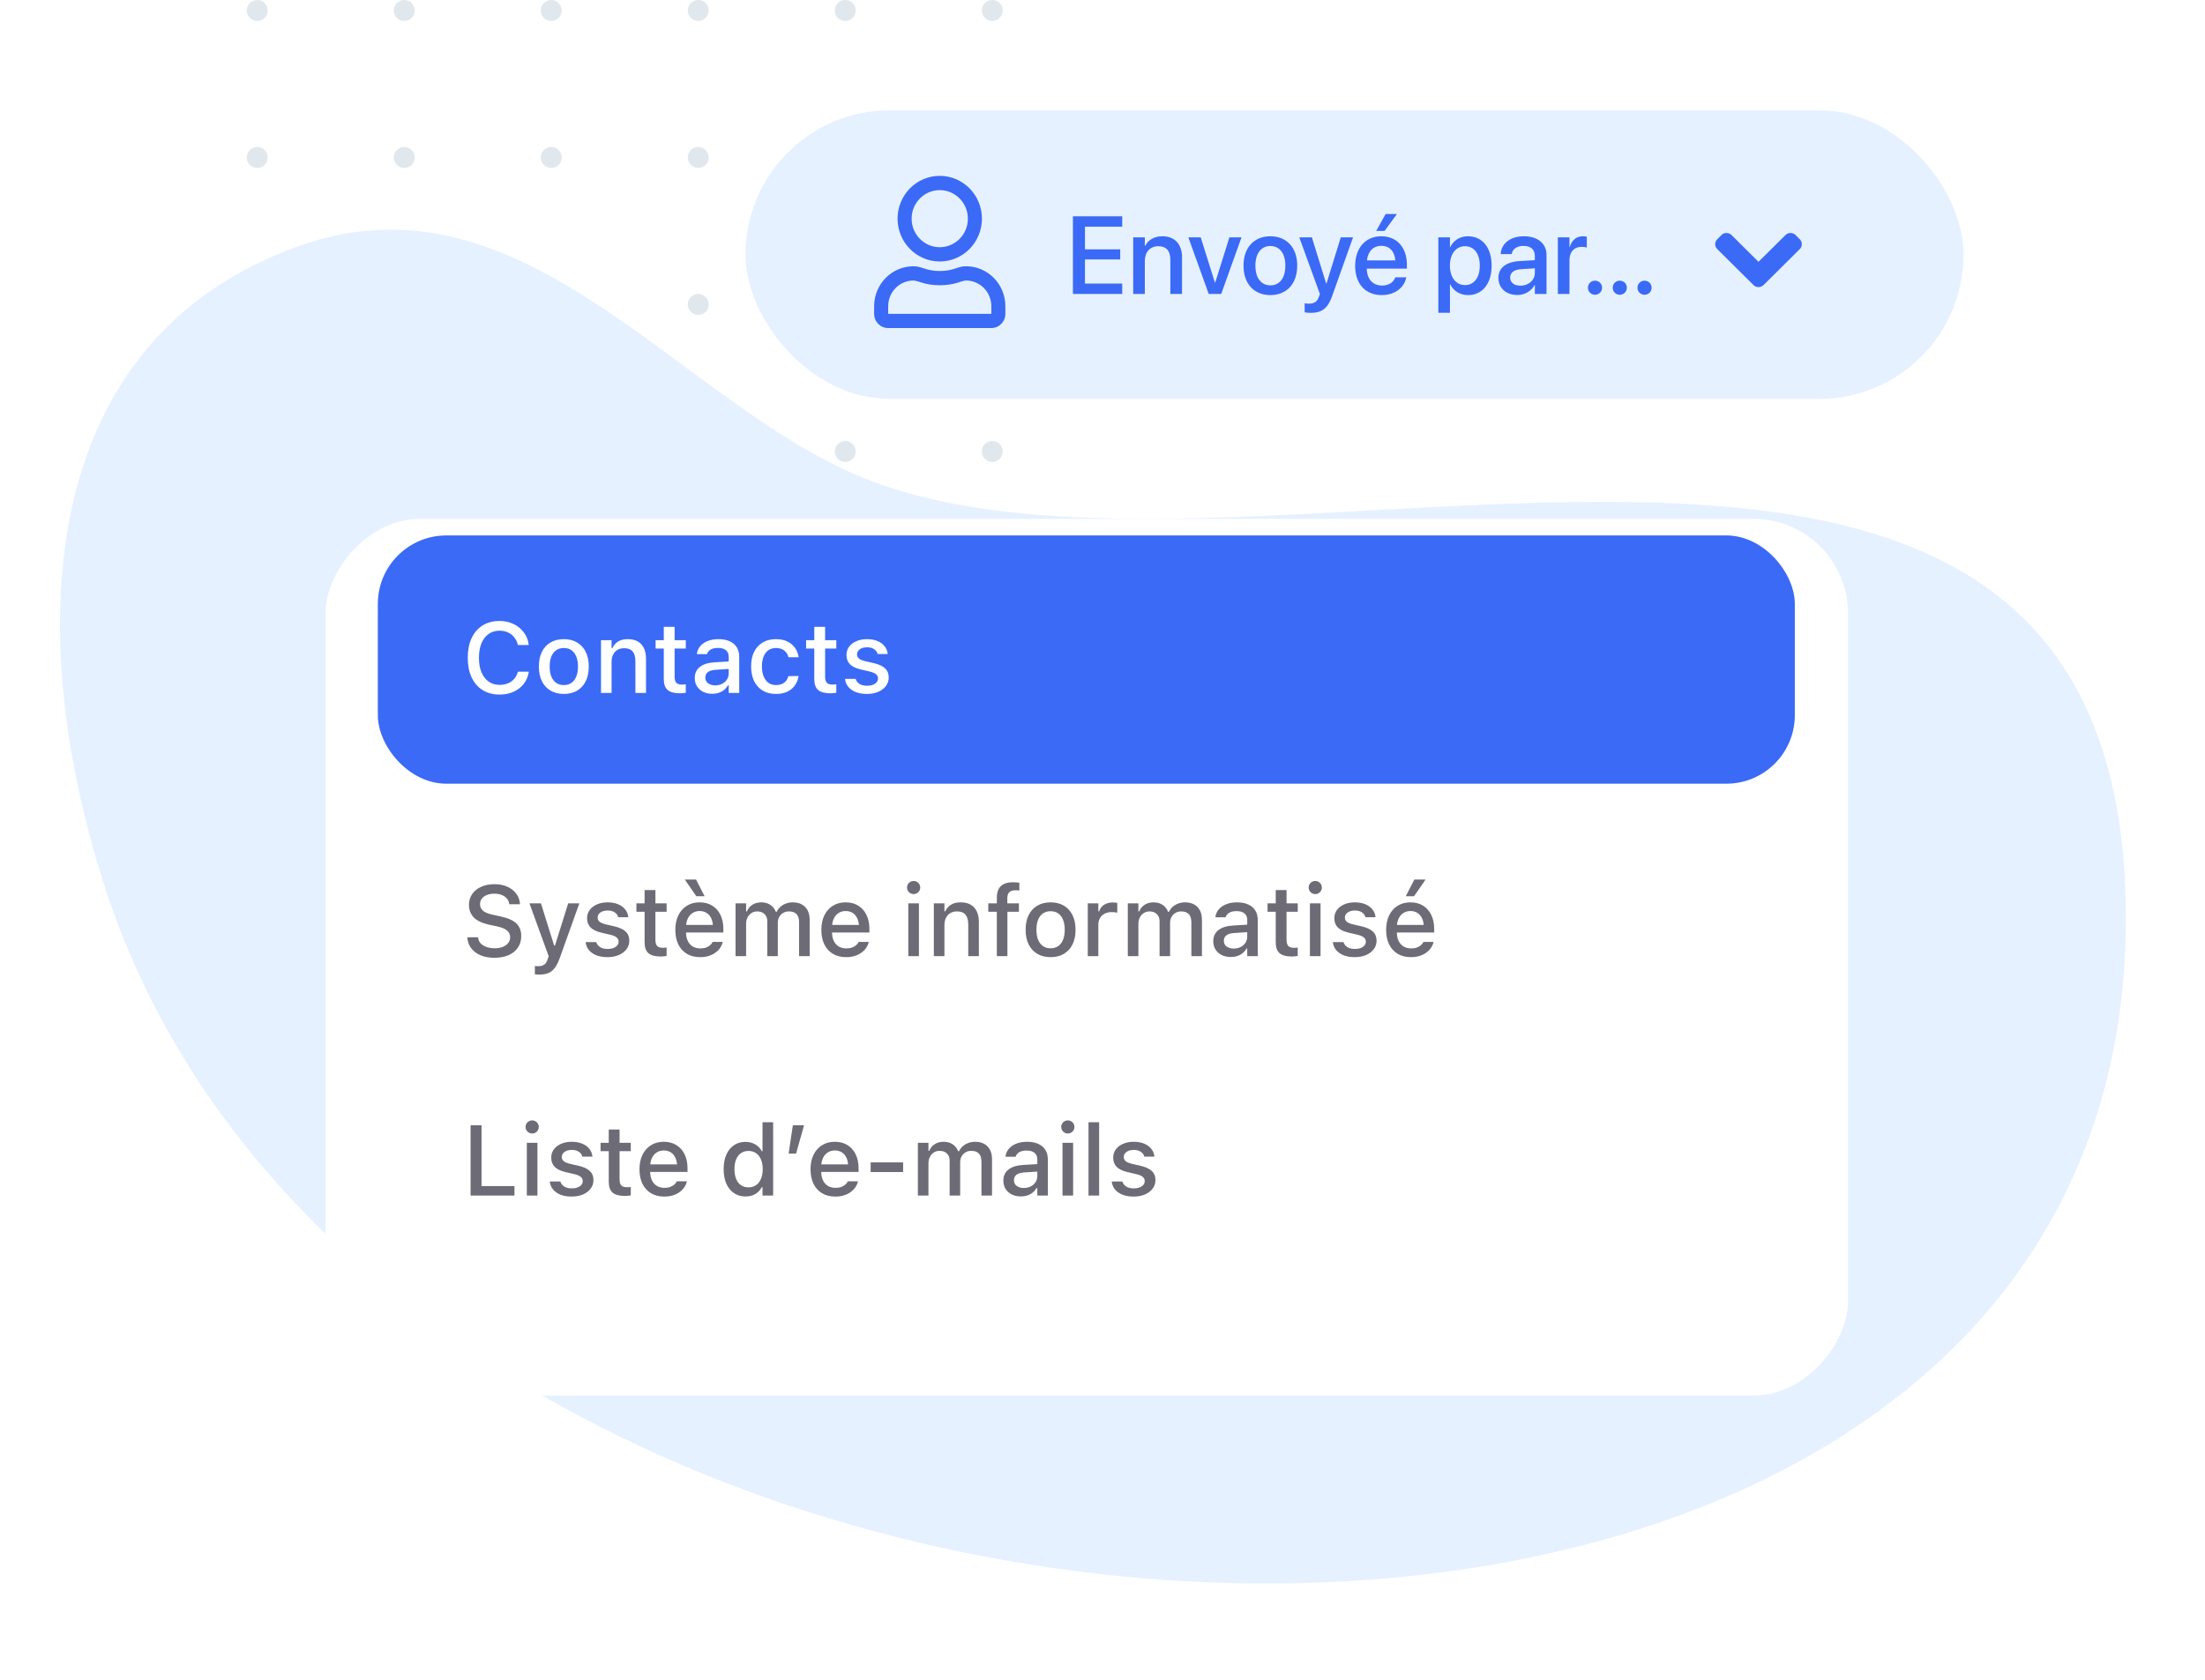
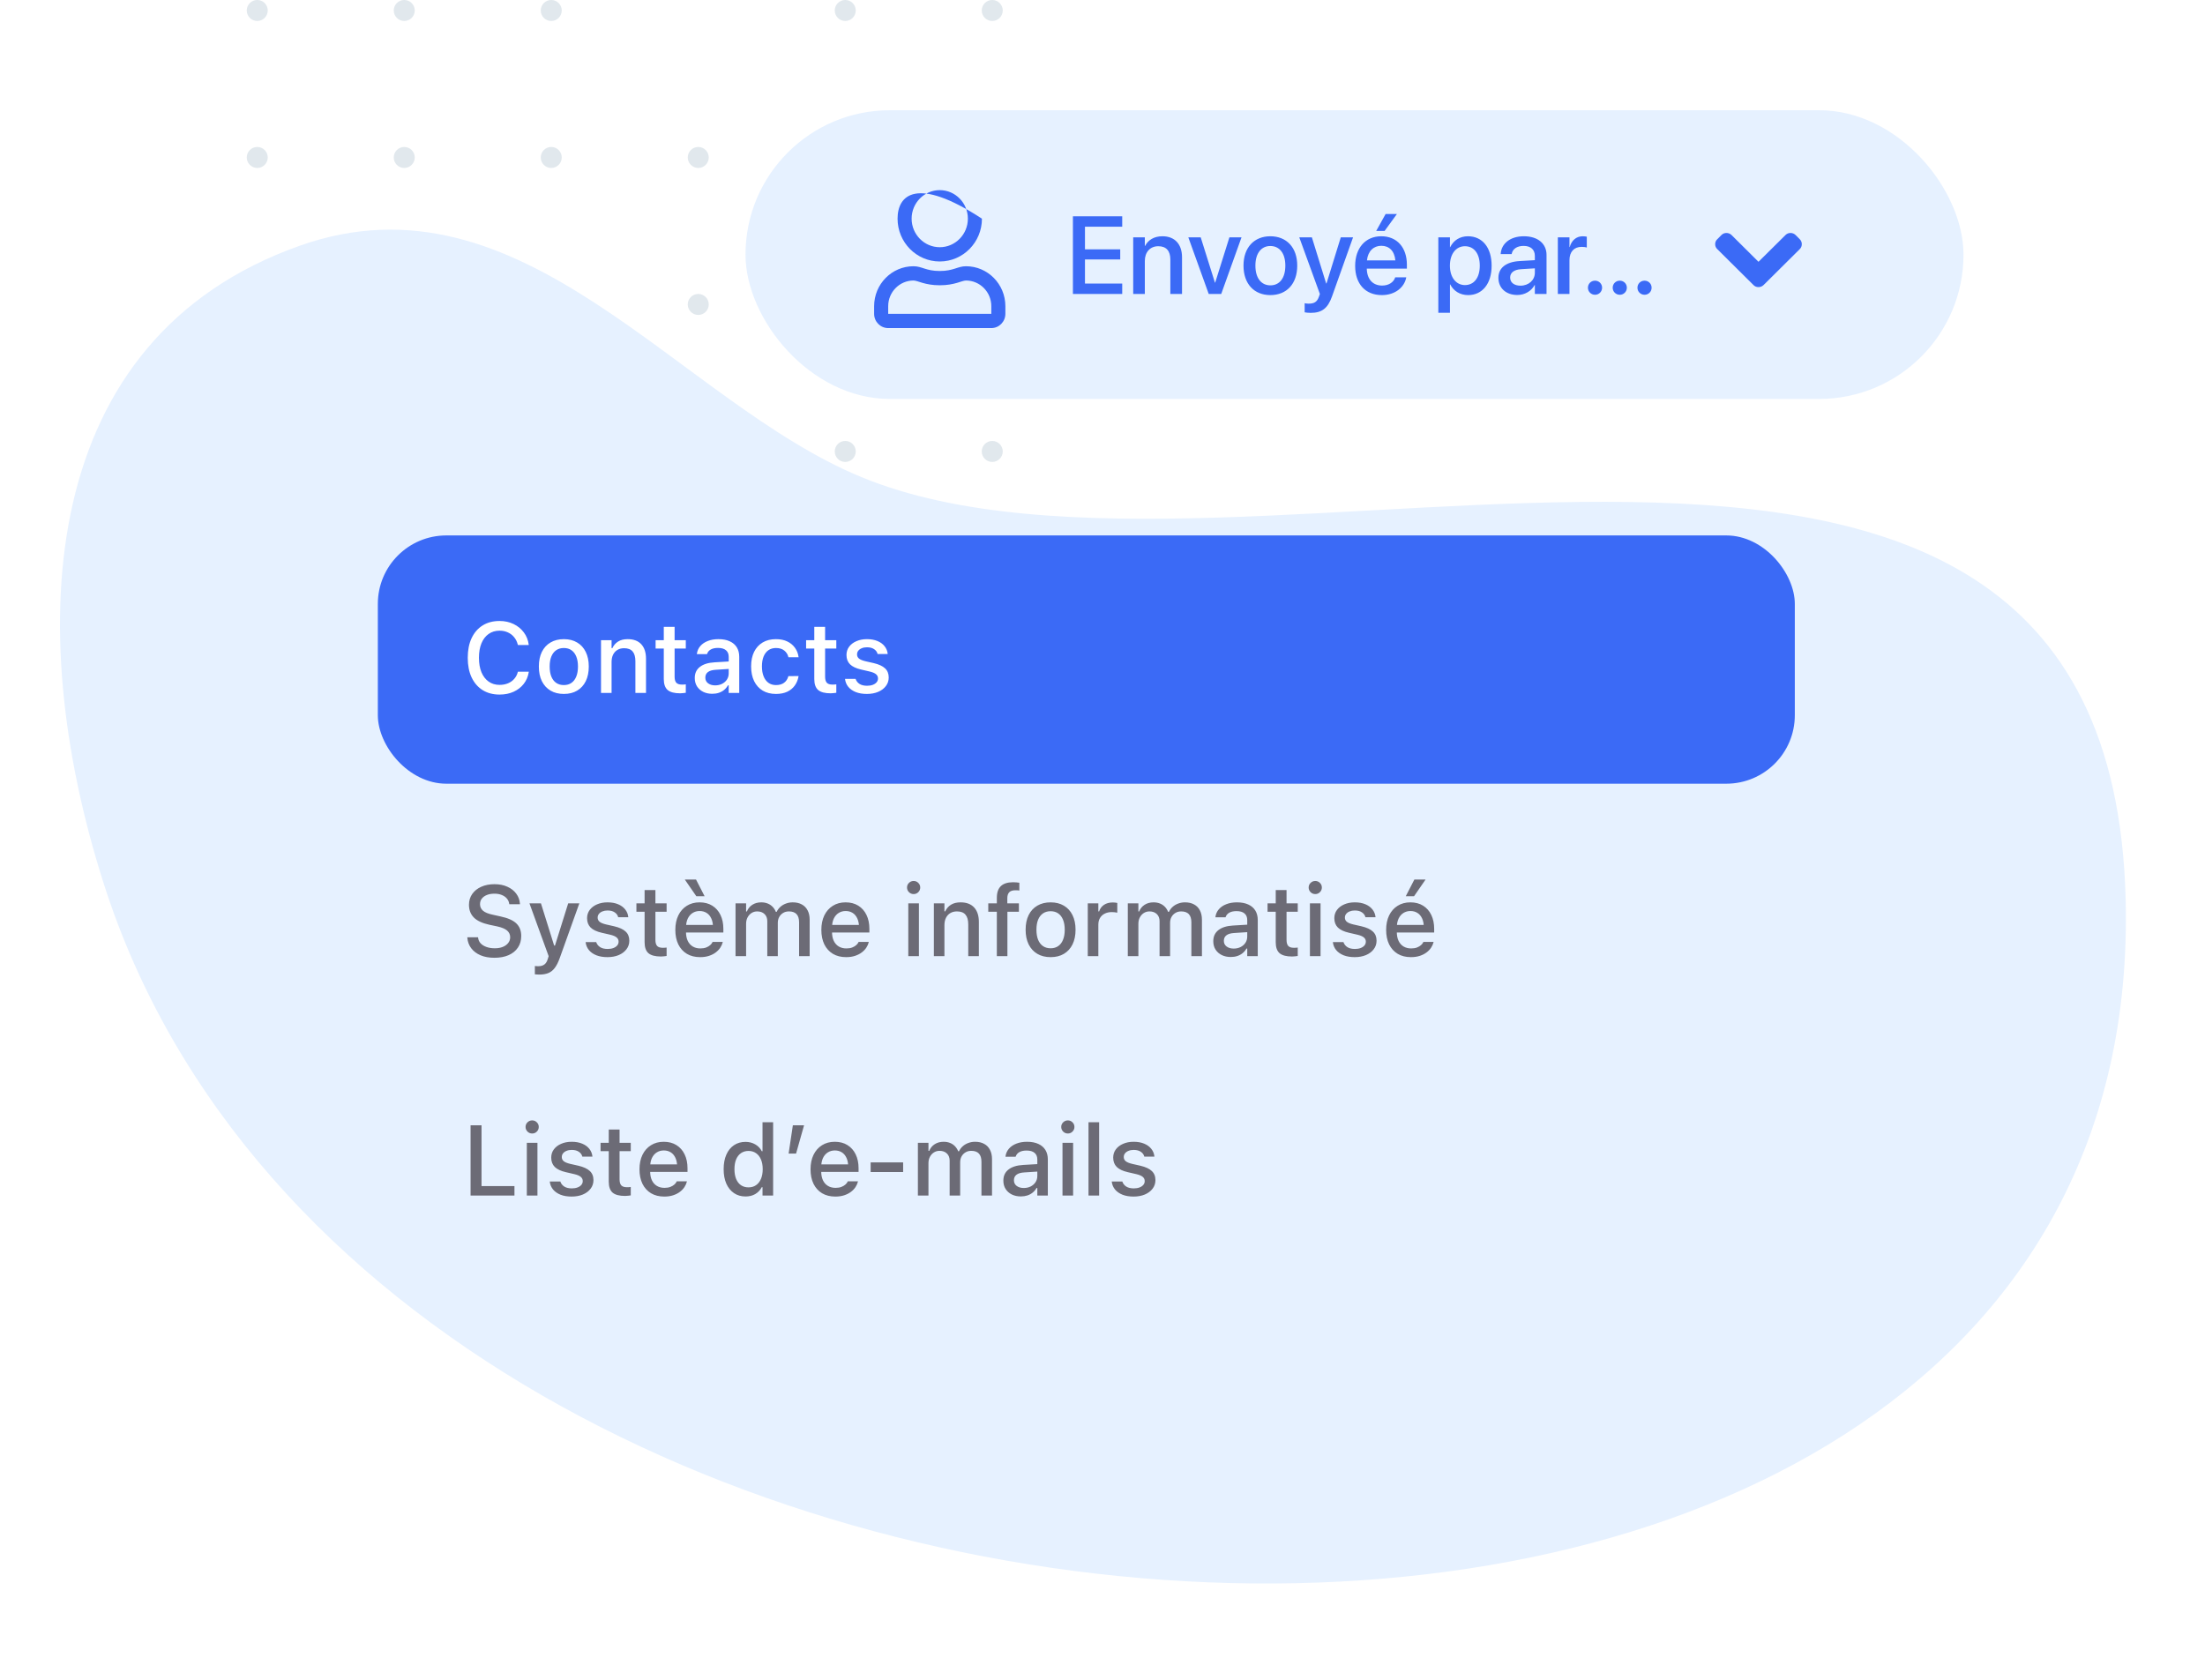
<svg xmlns="http://www.w3.org/2000/svg" width="420" height="320" viewBox="0 0 420 320" fill="none">
  <circle cx="49" cy="114" r="2" transform="rotate(-90 49 114)" fill="#E1E8ED" />
  <circle cx="49" cy="85.996" r="2" transform="rotate(-90 49 85.996)" fill="#E1E8ED" />
  <circle cx="49" cy="57.996" r="2" transform="rotate(-90 49 57.996)" fill="#E1E8ED" />
  <circle cx="49" cy="29.996" r="2" transform="rotate(-90 49 29.996)" fill="#E1E8ED" />
  <circle cx="49" cy="1.996" r="2" transform="rotate(-90 49 1.996)" fill="#E1E8ED" />
-   <circle cx="77" cy="114" r="2" transform="rotate(-90 77 114)" fill="#E1E8ED" />
  <circle cx="77" cy="86" r="2" transform="rotate(-90 77 86)" fill="#E1E8ED" />
-   <circle cx="77" cy="57.996" r="2" transform="rotate(-90 77 57.996)" fill="#E1E8ED" />
  <circle cx="77" cy="29.996" r="2" transform="rotate(-90 77 29.996)" fill="#E1E8ED" />
  <circle cx="77" cy="1.996" r="2" transform="rotate(-90 77 1.996)" fill="#E1E8ED" />
  <circle cx="105" cy="114" r="2" transform="rotate(-90 105 114)" fill="#E1E8ED" />
  <circle cx="105" cy="85.996" r="2" transform="rotate(-90 105 85.996)" fill="#E1E8ED" />
  <circle cx="105" cy="57.996" r="2" transform="rotate(-90 105 57.996)" fill="#E1E8ED" />
  <circle cx="105" cy="29.996" r="2" transform="rotate(-90 105 29.996)" fill="#E1E8ED" />
  <circle cx="105" cy="1.996" r="2" transform="rotate(-90 105 1.996)" fill="#E1E8ED" />
  <circle cx="133" cy="114" r="2" transform="rotate(-90 133 114)" fill="#E1E8ED" />
  <circle cx="133" cy="86" r="2" transform="rotate(-90 133 86)" fill="#E1E8ED" />
  <circle cx="133" cy="57.996" r="2" transform="rotate(-90 133 57.996)" fill="#E1E8ED" />
  <circle cx="133" cy="29.996" r="2" transform="rotate(-90 133 29.996)" fill="#E1E8ED" />
-   <circle cx="133" cy="1.996" r="2" transform="rotate(-90 133 1.996)" fill="#E1E8ED" />
  <circle cx="161" cy="114" r="2" transform="rotate(-90 161 114)" fill="#E1E8ED" />
  <circle cx="161" cy="86" r="2" transform="rotate(-90 161 86)" fill="#E1E8ED" />
  <circle cx="161" cy="57.996" r="2" transform="rotate(-90 161 57.996)" fill="#E1E8ED" />
  <circle cx="161" cy="29.996" r="2" transform="rotate(-90 161 29.996)" fill="#E1E8ED" />
  <circle cx="161" cy="1.996" r="2" transform="rotate(-90 161 1.996)" fill="#E1E8ED" />
  <circle cx="189" cy="114" r="2" transform="rotate(-90 189 114)" fill="#E1E8ED" />
  <circle cx="189" cy="86" r="2" transform="rotate(-90 189 86)" fill="#E1E8ED" />
  <circle cx="189" cy="57.996" r="2" transform="rotate(-90 189 57.996)" fill="#E1E8ED" />
  <circle cx="189" cy="29.996" r="2" transform="rotate(-90 189 29.996)" fill="#E1E8ED" />
  <circle cx="189" cy="1.996" r="2" transform="rotate(-90 189 1.996)" fill="#E1E8ED" />
  <path d="M19.659 168.019C4.176 119.185 7.34 64.482 57.062 46.821C99.599 31.713 129.041 76.419 164.08 90.888C236.794 120.913 401.741 46.715 404.887 171.31C409.473 353.026 73.567 338.048 19.659 168.019Z" fill="#E6F1FF" />
  <rect x="142" y="21" width="232" height="55" rx="27.5" fill="#E6F1FF" />
  <path d="M333.997 54.305L327.103 47.458C326.835 47.206 326.7 46.891 326.7 46.513C326.7 46.135 326.835 45.82 327.103 45.568L327.897 44.77C328.158 44.511 328.476 44.381 328.85 44.381C329.217 44.381 329.539 44.511 329.814 44.77L334.95 49.873L340.098 44.77C340.359 44.511 340.676 44.381 341.051 44.381C341.418 44.381 341.739 44.511 342.014 44.77L342.809 45.568C343.07 45.827 343.2 46.142 343.2 46.513C343.2 46.884 343.07 47.199 342.809 47.458L335.914 54.305C335.639 54.564 335.318 54.694 334.95 54.694C334.576 54.694 334.258 54.564 333.997 54.305Z" fill="#3B6AF6" />
  <path d="M204.364 56V41.204H213.756V43.183H206.661V47.499H213.377V49.427H206.661V54.021H213.756V56H204.364ZM215.848 56V45.213H218.063V46.843H218.114C218.678 45.746 219.786 45.008 221.416 45.008C223.785 45.008 225.148 46.536 225.148 49.017V56H222.923V49.438C222.923 47.817 222.165 46.905 220.626 46.905C219.068 46.905 218.063 48.033 218.063 49.714V56H215.848ZM230.234 56L226.348 45.213H228.707L231.414 53.836H231.465L234.172 45.213H236.479L232.613 56H230.234ZM241.975 56.215C238.878 56.215 236.858 54.072 236.858 50.606V50.586C236.858 47.141 238.899 45.008 241.965 45.008C245.041 45.008 247.092 47.13 247.092 50.586V50.606C247.092 54.083 245.062 56.215 241.975 56.215ZM241.985 54.359C243.718 54.359 244.826 52.985 244.826 50.606V50.586C244.826 48.227 243.698 46.864 241.965 46.864C240.263 46.864 239.125 48.227 239.125 50.586V50.606C239.125 52.996 240.252 54.359 241.985 54.359ZM249.666 59.599C249.235 59.599 248.773 59.548 248.507 59.497V57.764C248.681 57.805 248.938 57.846 249.235 57.846C250.281 57.846 250.855 57.569 251.224 56.523L251.409 56.01L247.481 45.213H249.881L252.598 53.99H252.67L255.387 45.213H257.725L253.706 56.502C252.906 58.738 251.778 59.599 249.666 59.599ZM263.734 43.993H262.134L263.929 40.763H266.082L263.734 43.993ZM263.211 56.215C260.042 56.215 258.125 54.052 258.125 50.648V50.637C258.125 47.264 260.073 45.008 263.098 45.008C266.123 45.008 267.979 47.182 267.979 50.422V51.17H260.34C260.381 53.211 261.499 54.4 263.262 54.4C264.575 54.4 265.446 53.724 265.723 52.914L265.754 52.831H267.856L267.835 52.944C267.487 54.657 265.826 56.215 263.211 56.215ZM263.108 46.823C261.673 46.823 260.565 47.797 260.371 49.602H265.785C265.6 47.735 264.554 46.823 263.108 46.823ZM273.967 59.589V45.213H276.182V47.069H276.233C276.879 45.787 278.069 45.008 279.607 45.008C282.355 45.008 284.119 47.161 284.119 50.606V50.617C284.119 54.052 282.345 56.215 279.638 56.215C278.11 56.215 276.869 55.436 276.233 54.185H276.182V59.589H273.967ZM279.033 54.308C280.776 54.308 281.863 52.893 281.863 50.617V50.606C281.863 48.31 280.766 46.905 279.033 46.905C277.351 46.905 276.172 48.361 276.172 50.606V50.617C276.172 52.852 277.361 54.308 279.033 54.308ZM289.01 56.195C286.856 56.195 285.411 54.872 285.411 52.934V52.914C285.411 51.037 286.867 49.889 289.42 49.735L292.353 49.56V48.751C292.353 47.561 291.583 46.843 290.209 46.843C288.928 46.843 288.138 47.448 287.954 48.31L287.933 48.402H285.841L285.852 48.289C286.005 46.433 287.615 45.008 290.271 45.008C292.906 45.008 294.578 46.402 294.578 48.566V56H292.353V54.298H292.312C291.686 55.456 290.435 56.195 289.01 56.195ZM287.646 52.883C287.646 53.826 288.425 54.421 289.615 54.421C291.173 54.421 292.353 53.365 292.353 51.96V51.119L289.717 51.283C288.384 51.365 287.646 51.95 287.646 52.862V52.883ZM296.731 56V45.213H298.946V47.059H298.997C299.346 45.797 300.248 45.008 301.479 45.008C301.796 45.008 302.073 45.059 302.248 45.09V47.151C302.073 47.079 301.684 47.028 301.253 47.028C299.828 47.028 298.946 47.961 298.946 49.571V56H296.731ZM303.816 56.154C303.058 56.154 302.463 55.559 302.463 54.81C302.463 54.052 303.058 53.467 303.816 53.467C304.565 53.467 305.16 54.052 305.16 54.81C305.16 55.559 304.565 56.154 303.816 56.154ZM308.533 56.154C307.774 56.154 307.18 55.559 307.18 54.81C307.18 54.052 307.774 53.467 308.533 53.467C309.282 53.467 309.876 54.052 309.876 54.81C309.876 55.559 309.282 56.154 308.533 56.154ZM313.25 56.154C312.491 56.154 311.896 55.559 311.896 54.81C311.896 54.052 312.491 53.467 313.25 53.467C313.999 53.467 314.593 54.052 314.593 54.81C314.593 55.559 313.999 56.154 313.25 56.154Z" fill="#3B6AF6" />
-   <path d="M184 50.719C182.399 50.719 181.629 51.625 179 51.625C176.372 51.625 175.607 50.719 174 50.719C169.86 50.719 166.5 54.129 166.5 58.331V59.781C166.5 61.282 167.7 62.5 169.179 62.5H188.822C190.301 62.5 191.5 61.282 191.5 59.781V58.331C191.5 54.129 188.141 50.719 184 50.719ZM188.822 59.781H169.179V58.331C169.179 55.635 171.344 53.438 174 53.438C174.815 53.438 176.138 54.344 179 54.344C181.885 54.344 183.18 53.438 184 53.438C186.657 53.438 188.822 55.635 188.822 58.331V59.781ZM179 49.812C183.437 49.812 187.036 46.159 187.036 41.656C187.036 37.153 183.437 33.5 179 33.5C174.564 33.5 170.965 37.153 170.965 41.656C170.965 46.159 174.564 49.812 179 49.812ZM179 36.219C181.952 36.219 184.357 38.66 184.357 41.656C184.357 44.653 181.952 47.094 179 47.094C176.048 47.094 173.643 44.653 173.643 41.656C173.643 38.66 176.048 36.219 179 36.219Z" fill="#3B6AF6" />
+   <path d="M184 50.719C182.399 50.719 181.629 51.625 179 51.625C176.372 51.625 175.607 50.719 174 50.719C169.86 50.719 166.5 54.129 166.5 58.331V59.781C166.5 61.282 167.7 62.5 169.179 62.5H188.822C190.301 62.5 191.5 61.282 191.5 59.781V58.331C191.5 54.129 188.141 50.719 184 50.719ZM188.822 59.781H169.179V58.331C169.179 55.635 171.344 53.438 174 53.438C174.815 53.438 176.138 54.344 179 54.344C181.885 54.344 183.18 53.438 184 53.438C186.657 53.438 188.822 55.635 188.822 58.331V59.781ZM179 49.812C183.437 49.812 187.036 46.159 187.036 41.656C174.564 33.5 170.965 37.153 170.965 41.656C170.965 46.159 174.564 49.812 179 49.812ZM179 36.219C181.952 36.219 184.357 38.66 184.357 41.656C184.357 44.653 181.952 47.094 179 47.094C176.048 47.094 173.643 44.653 173.643 41.656C173.643 38.66 176.048 36.219 179 36.219Z" fill="#3B6AF6" />
  <g filter="url(#filter0_d_2669_380)">
-     <rect width="290" height="167" rx="18" transform="matrix(-1 0 0 1 352 90.85)" fill="white" />
-   </g>
+     </g>
  <rect x="71.968" y="102" width="269.902" height="47.294" rx="13.047" fill="#3B6AF6" />
  <path d="M95.153 132.315C93.91 132.315 92.834 132.031 91.924 131.462C91.021 130.893 90.322 130.086 89.828 129.04C89.339 127.995 89.095 126.755 89.095 125.32V125.302C89.095 123.861 89.339 122.617 89.828 121.572C90.322 120.521 91.021 119.714 91.924 119.151C92.827 118.582 93.903 118.297 95.153 118.297C96.136 118.297 97.024 118.489 97.815 118.872C98.613 119.256 99.266 119.788 99.773 120.468C100.286 121.148 100.599 121.931 100.71 122.815V122.871H98.65L98.632 122.825C98.502 122.28 98.273 121.807 97.945 121.405C97.624 121.003 97.225 120.694 96.749 120.477C96.272 120.255 95.74 120.143 95.153 120.143C94.349 120.143 93.653 120.354 93.065 120.774C92.478 121.189 92.023 121.782 91.702 122.556C91.386 123.322 91.228 124.238 91.228 125.302V125.311C91.228 126.369 91.386 127.284 91.702 128.057C92.023 128.824 92.478 129.418 93.065 129.838C93.653 130.259 94.349 130.469 95.153 130.469C95.747 130.469 96.281 130.37 96.758 130.172C97.234 129.974 97.633 129.69 97.955 129.319C98.282 128.948 98.508 128.512 98.632 128.011L98.65 127.964H100.719V128.02C100.583 128.88 100.265 129.631 99.764 130.274C99.263 130.918 98.619 131.418 97.834 131.777C97.049 132.136 96.155 132.315 95.153 132.315ZM107.399 132.195C106.422 132.195 105.577 131.984 104.866 131.564C104.155 131.143 103.604 130.543 103.215 129.764C102.831 128.985 102.64 128.057 102.64 126.981V126.962C102.64 125.886 102.831 124.958 103.215 124.179C103.604 123.4 104.155 122.803 104.866 122.389C105.577 121.968 106.422 121.758 107.399 121.758C108.376 121.758 109.217 121.968 109.922 122.389C110.634 122.803 111.181 123.4 111.564 124.179C111.954 124.958 112.149 125.886 112.149 126.962V126.981C112.149 128.057 111.957 128.985 111.574 129.764C111.19 130.543 110.643 131.143 109.932 131.564C109.227 131.984 108.382 132.195 107.399 132.195ZM107.399 130.506C107.968 130.506 108.45 130.367 108.846 130.089C109.248 129.81 109.554 129.408 109.765 128.883C109.981 128.357 110.089 127.723 110.089 126.981V126.962C110.089 126.22 109.981 125.589 109.765 125.07C109.554 124.544 109.248 124.142 108.846 123.864C108.45 123.585 107.968 123.446 107.399 123.446C106.83 123.446 106.344 123.585 105.942 123.864C105.54 124.142 105.231 124.544 105.015 125.07C104.804 125.589 104.699 126.22 104.699 126.962V126.981C104.699 127.723 104.804 128.357 105.015 128.883C105.231 129.408 105.54 129.81 105.942 130.089C106.344 130.367 106.83 130.506 107.399 130.506ZM114.478 132V121.953H116.491V123.474H116.639C116.887 122.936 117.251 122.515 117.734 122.212C118.216 121.909 118.825 121.758 119.561 121.758C120.687 121.758 121.55 122.082 122.15 122.732C122.75 123.381 123.05 124.303 123.05 125.496V132H121.027V125.96C121.027 125.132 120.851 124.513 120.499 124.105C120.152 123.69 119.611 123.483 118.875 123.483C118.386 123.483 117.963 123.592 117.604 123.808C117.251 124.018 116.976 124.321 116.778 124.717C116.587 125.107 116.491 125.571 116.491 126.109V132H114.478ZM129.544 132.074C128.455 132.074 127.664 131.864 127.169 131.443C126.68 131.016 126.436 130.321 126.436 129.356V123.548H124.877V121.953H126.436V119.42H128.496V121.953H130.629V123.548H128.496V128.901C128.496 129.433 128.604 129.82 128.82 130.061C129.043 130.296 129.399 130.413 129.887 130.413C130.036 130.413 130.162 130.41 130.268 130.404C130.373 130.392 130.493 130.379 130.629 130.367V131.972C130.475 131.997 130.305 132.018 130.119 132.037C129.934 132.062 129.742 132.074 129.544 132.074ZM135.667 132.167C135.03 132.167 134.461 132.046 133.96 131.805C133.459 131.558 133.063 131.211 132.772 130.766C132.482 130.314 132.336 129.783 132.336 129.17V129.152C132.336 128.255 132.661 127.553 133.311 127.046C133.966 126.532 134.894 126.242 136.094 126.174L139.805 125.951V127.37L136.363 127.593C135.676 127.63 135.169 127.776 134.841 128.029C134.513 128.277 134.35 128.626 134.35 129.078V129.096C134.35 129.554 134.526 129.912 134.878 130.172C135.231 130.432 135.676 130.562 136.214 130.562C136.715 130.562 137.161 130.463 137.55 130.265C137.94 130.061 138.246 129.789 138.469 129.449C138.691 129.102 138.803 128.713 138.803 128.28V125.135C138.803 124.584 138.63 124.164 138.283 123.873C137.943 123.576 137.436 123.428 136.762 123.428C136.199 123.428 135.741 123.527 135.389 123.724C135.036 123.922 134.801 124.204 134.684 124.569L134.665 124.606H132.735L132.745 124.532C132.819 123.975 133.035 123.489 133.394 123.075C133.753 122.661 134.226 122.339 134.813 122.11C135.401 121.875 136.078 121.758 136.845 121.758C137.693 121.758 138.41 121.894 138.998 122.166C139.585 122.432 140.033 122.815 140.343 123.316C140.652 123.817 140.807 124.42 140.807 125.125V132H138.803V130.562H138.654C138.463 130.902 138.218 131.193 137.921 131.434C137.624 131.675 137.287 131.858 136.91 131.981C136.533 132.105 136.118 132.167 135.667 132.167ZM147.802 132.195C146.825 132.195 145.983 131.984 145.278 131.564C144.573 131.137 144.029 130.534 143.645 129.755C143.262 128.969 143.07 128.035 143.07 126.953V126.934C143.07 125.871 143.259 124.952 143.636 124.179C144.02 123.406 144.564 122.809 145.269 122.389C145.974 121.968 146.815 121.758 147.792 121.758C148.64 121.758 149.367 121.906 149.973 122.203C150.585 122.5 151.07 122.905 151.429 123.418C151.794 123.925 152.02 124.504 152.106 125.153L152.116 125.2H150.177L150.167 125.172C150.056 124.677 149.799 124.266 149.397 123.938C149.002 123.61 148.47 123.446 147.802 123.446C147.245 123.446 146.766 123.585 146.364 123.864C145.968 124.142 145.662 124.544 145.445 125.07C145.235 125.589 145.13 126.211 145.13 126.934V126.953C145.13 127.689 145.238 128.323 145.455 128.855C145.671 129.387 145.977 129.795 146.373 130.079C146.775 130.364 147.251 130.506 147.802 130.506C148.433 130.506 148.943 130.364 149.332 130.079C149.728 129.795 150.004 129.384 150.158 128.846L150.177 128.799L152.106 128.79L152.097 128.873C151.98 129.523 151.742 130.098 151.383 130.599C151.024 131.1 150.545 131.493 149.945 131.777C149.351 132.056 148.637 132.195 147.802 132.195ZM158.211 132.074C157.122 132.074 156.331 131.864 155.836 131.443C155.347 131.016 155.103 130.321 155.103 129.356V123.548H153.544V121.953H155.103V119.42H157.163V121.953H159.296V123.548H157.163V128.901C157.163 129.433 157.271 129.82 157.487 130.061C157.71 130.296 158.066 130.413 158.554 130.413C158.703 130.413 158.829 130.41 158.935 130.404C159.04 130.392 159.16 130.379 159.296 130.367V131.972C159.142 131.997 158.972 132.018 158.786 132.037C158.601 132.062 158.409 132.074 158.211 132.074ZM165.113 132.195C164.309 132.195 163.607 132.077 163.007 131.842C162.407 131.601 161.931 131.267 161.579 130.84C161.232 130.413 161.025 129.916 160.957 129.347V129.328H162.979V129.347C163.109 129.736 163.354 130.049 163.712 130.284C164.077 130.519 164.56 130.636 165.16 130.636C165.574 130.636 165.936 130.577 166.245 130.46C166.554 130.342 166.796 130.182 166.969 129.977C167.148 129.767 167.238 129.526 167.238 129.254V129.235C167.238 128.92 167.114 128.657 166.867 128.447C166.619 128.23 166.205 128.054 165.624 127.918L164.019 127.547C163.072 127.33 162.37 126.999 161.913 126.554C161.461 126.103 161.235 125.512 161.235 124.782V124.773C161.235 124.179 161.402 123.656 161.736 123.205C162.07 122.753 162.531 122.401 163.119 122.147C163.706 121.888 164.377 121.758 165.132 121.758C165.905 121.758 166.576 121.878 167.145 122.12C167.714 122.355 168.165 122.685 168.499 123.112C168.833 123.533 169.028 124.015 169.084 124.559V124.587H167.164L167.154 124.569C167.068 124.204 166.851 123.904 166.505 123.669C166.158 123.428 165.701 123.307 165.132 123.307C164.767 123.307 164.442 123.366 164.158 123.483C163.873 123.595 163.651 123.752 163.49 123.956C163.329 124.154 163.249 124.389 163.249 124.661V124.68C163.249 124.989 163.369 125.246 163.61 125.45C163.858 125.654 164.263 125.824 164.826 125.96L166.421 126.322C167.392 126.551 168.11 126.882 168.574 127.315C169.044 127.748 169.279 128.326 169.279 129.05V129.068C169.279 129.687 169.096 130.231 168.731 130.701C168.373 131.171 167.881 131.539 167.256 131.805C166.632 132.065 165.917 132.195 165.113 132.195Z" fill="white" />
  <path d="M94.169 182.456C93.161 182.456 92.283 182.298 91.535 181.983C90.786 181.661 90.196 181.216 89.763 180.647C89.33 180.078 89.082 179.419 89.02 178.671L89.011 178.55H91.061L91.071 178.652C91.114 179.054 91.272 179.404 91.544 179.701C91.822 179.998 92.193 180.229 92.657 180.396C93.127 180.563 93.659 180.647 94.253 180.647C94.828 180.647 95.332 180.56 95.765 180.387C96.204 180.208 96.547 179.96 96.795 179.645C97.049 179.33 97.175 178.965 97.175 178.55V178.541C97.175 178.028 96.98 177.604 96.591 177.27C96.201 176.93 95.561 176.664 94.67 176.472L93.214 176.166C91.859 175.869 90.873 175.408 90.254 174.784C89.636 174.153 89.327 173.343 89.327 172.353V172.344C89.333 171.571 89.54 170.89 89.948 170.303C90.363 169.715 90.935 169.257 91.665 168.93C92.394 168.602 93.232 168.438 94.179 168.438C95.125 168.438 95.951 168.602 96.656 168.93C97.367 169.251 97.927 169.69 98.335 170.247C98.749 170.804 98.981 171.431 99.031 172.13L99.04 172.26H97.008L96.99 172.14C96.934 171.769 96.782 171.441 96.535 171.156C96.294 170.872 95.969 170.649 95.561 170.488C95.159 170.321 94.689 170.241 94.151 170.247C93.625 170.247 93.158 170.327 92.75 170.488C92.342 170.649 92.02 170.878 91.785 171.175C91.55 171.465 91.433 171.821 91.433 172.242V172.251C91.433 172.746 91.621 173.16 91.999 173.494C92.382 173.822 93.004 174.076 93.863 174.255L95.329 174.58C96.733 174.876 97.741 175.322 98.353 175.916C98.972 176.509 99.281 177.304 99.281 178.3V178.309C99.281 179.163 99.071 179.899 98.65 180.517C98.236 181.136 97.645 181.615 96.878 181.955C96.118 182.289 95.215 182.456 94.169 182.456ZM102.714 185.657C102.578 185.657 102.436 185.651 102.287 185.638C102.145 185.632 102.009 185.623 101.879 185.61V184.024C101.972 184.036 102.077 184.046 102.194 184.052C102.318 184.058 102.439 184.061 102.556 184.061C103.026 184.061 103.403 183.953 103.688 183.736C103.979 183.526 104.198 183.167 104.347 182.66L104.504 182.15L100.849 172.093H103.039L105.859 181.111L105.256 180.127H106.007L105.404 181.111L108.225 172.093H110.349L106.61 182.53C106.326 183.322 106.01 183.944 105.664 184.395C105.324 184.853 104.916 185.177 104.439 185.369C103.969 185.561 103.394 185.657 102.714 185.657ZM115.702 182.335C114.898 182.335 114.196 182.218 113.596 181.983C112.996 181.742 112.52 181.408 112.167 180.981C111.821 180.554 111.614 180.056 111.546 179.487V179.469H113.568V179.487C113.698 179.877 113.943 180.189 114.301 180.424C114.666 180.659 115.149 180.777 115.749 180.777C116.163 180.777 116.525 180.718 116.834 180.601C117.143 180.483 117.384 180.322 117.558 180.118C117.737 179.908 117.827 179.667 117.827 179.395V179.376C117.827 179.061 117.703 178.798 117.456 178.587C117.208 178.371 116.794 178.195 116.212 178.059L114.607 177.688C113.661 177.471 112.959 177.14 112.501 176.695C112.05 176.243 111.824 175.653 111.824 174.923V174.914C111.824 174.32 111.991 173.797 112.325 173.346C112.659 172.894 113.12 172.542 113.707 172.288C114.295 172.028 114.966 171.898 115.721 171.898C116.494 171.898 117.165 172.019 117.734 172.26C118.303 172.495 118.754 172.826 119.088 173.253C119.422 173.674 119.617 174.156 119.673 174.7V174.728H117.752L117.743 174.709C117.657 174.345 117.44 174.045 117.094 173.81C116.747 173.568 116.29 173.448 115.721 173.448C115.356 173.448 115.031 173.507 114.747 173.624C114.462 173.735 114.239 173.893 114.079 174.097C113.918 174.295 113.837 174.53 113.837 174.802V174.821C113.837 175.13 113.958 175.387 114.199 175.591C114.447 175.795 114.852 175.965 115.415 176.101L117.01 176.463C117.981 176.692 118.699 177.023 119.163 177.456C119.633 177.889 119.868 178.467 119.868 179.19V179.209C119.868 179.827 119.685 180.372 119.32 180.842C118.962 181.312 118.47 181.68 117.845 181.946C117.221 182.206 116.506 182.335 115.702 182.335ZM125.889 182.215C124.8 182.215 124.008 182.005 123.514 181.584C123.025 181.157 122.781 180.461 122.781 179.497V173.689H121.222V172.093H122.781V169.561H124.84V172.093H126.974V173.689H124.84V179.042C124.84 179.574 124.949 179.96 125.165 180.202C125.388 180.437 125.743 180.554 126.232 180.554C126.38 180.554 126.507 180.551 126.612 180.545C126.717 180.533 126.838 180.52 126.974 180.508V182.113C126.819 182.138 126.649 182.159 126.464 182.178C126.278 182.202 126.087 182.215 125.889 182.215ZM133.357 182.335C132.38 182.335 131.539 182.125 130.833 181.705C130.128 181.278 129.584 180.678 129.201 179.905C128.823 179.125 128.635 178.207 128.635 177.149V177.14C128.635 176.089 128.823 175.17 129.201 174.385C129.584 173.599 130.122 172.99 130.815 172.557C131.508 172.118 132.321 171.898 133.255 171.898C134.189 171.898 134.993 172.109 135.667 172.529C136.347 172.95 136.87 173.541 137.235 174.301C137.6 175.056 137.782 175.934 137.782 176.936V177.641H129.655V176.203H136.78L135.815 177.539V176.741C135.815 176.024 135.704 175.43 135.481 174.96C135.265 174.49 134.965 174.137 134.582 173.902C134.204 173.667 133.765 173.55 133.264 173.55C132.763 173.55 132.318 173.674 131.928 173.921C131.539 174.162 131.229 174.521 131 174.997C130.778 175.473 130.666 176.055 130.666 176.741V177.539C130.666 178.201 130.778 178.767 131 179.237C131.223 179.701 131.539 180.056 131.947 180.304C132.355 180.551 132.84 180.675 133.403 180.675C133.83 180.675 134.198 180.616 134.507 180.499C134.823 180.375 135.079 180.223 135.277 180.044C135.481 179.865 135.621 179.685 135.695 179.506L135.732 179.432H137.671L137.652 179.515C137.572 179.849 137.423 180.183 137.207 180.517C136.991 180.851 136.703 181.154 136.344 181.426C135.992 181.698 135.565 181.918 135.064 182.085C134.569 182.252 134 182.335 133.357 182.335ZM132.633 170.729L130.444 167.557H132.578L134.21 170.729H132.633ZM140.102 182.141V172.093H142.115V173.633H142.263C142.48 173.089 142.826 172.665 143.302 172.362C143.778 172.053 144.344 171.898 145 171.898C145.458 171.898 145.869 171.973 146.234 172.121C146.599 172.27 146.911 172.48 147.171 172.752C147.431 173.024 147.635 173.343 147.783 173.708H147.932C148.105 173.343 148.34 173.027 148.637 172.761C148.94 172.489 149.292 172.279 149.694 172.13C150.096 171.976 150.529 171.898 150.993 171.898C151.673 171.898 152.252 172.031 152.728 172.297C153.21 172.557 153.578 172.934 153.832 173.429C154.092 173.924 154.222 174.518 154.222 175.21V182.141H152.208V175.702C152.208 175.009 152.048 174.49 151.726 174.144C151.404 173.797 150.919 173.624 150.27 173.624C149.843 173.624 149.472 173.723 149.156 173.921C148.841 174.113 148.593 174.372 148.414 174.7C148.241 175.022 148.154 175.387 148.154 175.795V182.141H146.15V175.498C146.15 174.923 145.977 174.468 145.631 174.134C145.284 173.794 144.814 173.624 144.221 173.624C143.819 173.624 143.457 173.729 143.135 173.939C142.82 174.144 142.569 174.425 142.384 174.784C142.204 175.136 142.115 175.532 142.115 175.971V182.141H140.102ZM161.17 182.335C160.193 182.335 159.352 182.125 158.647 181.705C157.942 181.278 157.398 180.678 157.014 179.905C156.637 179.125 156.448 178.207 156.448 177.149V177.14C156.448 176.089 156.637 175.17 157.014 174.385C157.398 173.599 157.936 172.99 158.628 172.557C159.321 172.118 160.134 171.898 161.068 171.898C162.002 171.898 162.806 172.109 163.48 172.529C164.161 172.95 164.683 173.541 165.048 174.301C165.413 175.056 165.596 175.934 165.596 176.936V177.641H157.469V176.203H164.594L163.629 177.539V176.741C163.629 176.024 163.518 175.43 163.295 174.96C163.078 174.49 162.778 174.137 162.395 173.902C162.018 173.667 161.579 173.55 161.078 173.55C160.577 173.55 160.131 173.674 159.742 173.921C159.352 174.162 159.043 174.521 158.814 174.997C158.591 175.473 158.48 176.055 158.48 176.741V177.539C158.48 178.201 158.591 178.767 158.814 179.237C159.037 179.701 159.352 180.056 159.76 180.304C160.168 180.551 160.654 180.675 161.217 180.675C161.644 180.675 162.012 180.616 162.321 180.499C162.636 180.375 162.893 180.223 163.091 180.044C163.295 179.865 163.434 179.685 163.508 179.506L163.545 179.432H165.484L165.466 179.515C165.385 179.849 165.237 180.183 165.02 180.517C164.804 180.851 164.516 181.154 164.158 181.426C163.805 181.698 163.378 181.918 162.877 182.085C162.383 182.252 161.814 182.335 161.17 182.335ZM173.008 182.141V172.093H175.031V182.141H173.008ZM174.029 170.321C173.682 170.321 173.386 170.201 173.138 169.959C172.891 169.712 172.767 169.415 172.767 169.069C172.767 168.722 172.891 168.429 173.138 168.188C173.386 167.946 173.682 167.826 174.029 167.826C174.375 167.826 174.669 167.946 174.91 168.188C175.158 168.429 175.281 168.722 175.281 169.069C175.281 169.415 175.158 169.712 174.91 169.959C174.669 170.201 174.375 170.321 174.029 170.321ZM177.879 182.141V172.093H179.892V173.615H180.04C180.288 173.077 180.653 172.656 181.135 172.353C181.618 172.05 182.227 171.898 182.963 171.898C184.089 171.898 184.951 172.223 185.551 172.873C186.151 173.522 186.451 174.444 186.451 175.637V182.141H184.429V176.101C184.429 175.272 184.252 174.654 183.9 174.246C183.554 173.831 183.012 173.624 182.276 173.624C181.788 173.624 181.364 173.732 181.005 173.949C180.653 174.159 180.378 174.462 180.18 174.858C179.988 175.248 179.892 175.711 179.892 176.25V182.141H177.879ZM189.874 182.141V173.689H188.242V172.093H189.874V171.036C189.874 170.04 190.128 169.298 190.635 168.809C191.149 168.314 191.928 168.067 192.973 168.067C193.202 168.067 193.412 168.076 193.604 168.095C193.802 168.113 193.987 168.135 194.161 168.16V169.644C194.068 169.625 193.953 169.613 193.817 169.607C193.687 169.601 193.548 169.598 193.4 169.598C192.856 169.598 192.463 169.728 192.222 169.987C191.987 170.241 191.869 170.621 191.869 171.128V172.093H194.077V173.689H191.888V182.141H189.874ZM200.117 182.335C199.139 182.335 198.295 182.125 197.584 181.705C196.873 181.284 196.322 180.684 195.933 179.905C195.549 179.125 195.357 178.198 195.357 177.122V177.103C195.357 176.027 195.549 175.099 195.933 174.32C196.322 173.541 196.873 172.944 197.584 172.529C198.295 172.109 199.139 171.898 200.117 171.898C201.094 171.898 201.935 172.109 202.64 172.529C203.351 172.944 203.899 173.541 204.282 174.32C204.672 175.099 204.867 176.027 204.867 177.103V177.122C204.867 178.198 204.675 179.125 204.291 179.905C203.908 180.684 203.361 181.284 202.649 181.705C201.944 182.125 201.1 182.335 200.117 182.335ZM200.117 180.647C200.686 180.647 201.168 180.508 201.564 180.229C201.966 179.951 202.272 179.549 202.482 179.023C202.699 178.498 202.807 177.864 202.807 177.122V177.103C202.807 176.361 202.699 175.73 202.482 175.21C202.272 174.685 201.966 174.283 201.564 174.004C201.168 173.726 200.686 173.587 200.117 173.587C199.548 173.587 199.062 173.726 198.66 174.004C198.258 174.283 197.949 174.685 197.732 175.21C197.522 175.73 197.417 176.361 197.417 177.103V177.122C197.417 177.864 197.522 178.498 197.732 179.023C197.949 179.549 198.258 179.951 198.66 180.229C199.062 180.508 199.548 180.647 200.117 180.647ZM207.195 182.141V172.093H209.208V173.624H209.357C209.53 173.086 209.839 172.668 210.285 172.372C210.736 172.069 211.293 171.917 211.955 171.917C212.115 171.917 212.273 171.926 212.428 171.945C212.589 171.963 212.718 171.985 212.817 172.01V173.865C212.65 173.828 212.477 173.8 212.298 173.782C212.125 173.763 211.942 173.754 211.75 173.754C211.243 173.754 210.798 173.853 210.415 174.051C210.037 174.243 209.74 174.518 209.524 174.876C209.314 175.229 209.208 175.65 209.208 176.138V182.141H207.195ZM214.821 182.141V172.093H216.834V173.633H216.983C217.199 173.089 217.546 172.665 218.022 172.362C218.498 172.053 219.064 171.898 219.72 171.898C220.177 171.898 220.589 171.973 220.954 172.121C221.318 172.27 221.631 172.48 221.891 172.752C222.15 173.024 222.354 173.343 222.503 173.708H222.651C222.825 173.343 223.06 173.027 223.356 172.761C223.659 172.489 224.012 172.279 224.414 172.13C224.816 171.976 225.249 171.898 225.713 171.898C226.393 171.898 226.971 172.031 227.448 172.297C227.93 172.557 228.298 172.934 228.552 173.429C228.811 173.924 228.941 174.518 228.941 175.21V182.141H226.928V175.702C226.928 175.009 226.767 174.49 226.446 174.144C226.124 173.797 225.639 173.624 224.989 173.624C224.562 173.624 224.191 173.723 223.876 173.921C223.561 174.113 223.313 174.372 223.134 174.7C222.961 175.022 222.874 175.387 222.874 175.795V182.141H220.87V175.498C220.87 174.923 220.697 174.468 220.351 174.134C220.004 173.794 219.534 173.624 218.94 173.624C218.538 173.624 218.177 173.729 217.855 173.939C217.54 174.144 217.289 174.425 217.103 174.784C216.924 175.136 216.834 175.532 216.834 175.971V182.141H214.821ZM234.434 182.308C233.797 182.308 233.228 182.187 232.727 181.946C232.226 181.698 231.83 181.352 231.539 180.907C231.248 180.455 231.103 179.923 231.103 179.311V179.292C231.103 178.396 231.428 177.694 232.077 177.187C232.733 176.673 233.66 176.382 234.86 176.314L238.571 176.092V177.511L235.129 177.734C234.443 177.771 233.936 177.916 233.608 178.17C233.28 178.417 233.116 178.767 233.116 179.218V179.237C233.116 179.694 233.292 180.053 233.645 180.313C233.998 180.573 234.443 180.703 234.981 180.703C235.482 180.703 235.927 180.604 236.317 180.406C236.707 180.202 237.013 179.93 237.235 179.589C237.458 179.243 237.569 178.853 237.569 178.42V175.275C237.569 174.725 237.396 174.304 237.05 174.014C236.71 173.717 236.202 173.568 235.528 173.568C234.965 173.568 234.508 173.667 234.155 173.865C233.803 174.063 233.568 174.345 233.45 174.709L233.432 174.747H231.502L231.511 174.672C231.585 174.116 231.802 173.63 232.161 173.216C232.519 172.801 232.992 172.48 233.58 172.251C234.168 172.016 234.845 171.898 235.612 171.898C236.459 171.898 237.177 172.035 237.764 172.307C238.352 172.573 238.8 172.956 239.109 173.457C239.419 173.958 239.573 174.561 239.573 175.266V182.141H237.569V180.703H237.421C237.229 181.043 236.985 181.333 236.688 181.575C236.391 181.816 236.054 181.998 235.677 182.122C235.299 182.246 234.885 182.308 234.434 182.308ZM246.104 182.215C245.016 182.215 244.224 182.005 243.729 181.584C243.241 181.157 242.997 180.461 242.997 179.497V173.689H241.438V172.093H242.997V169.561H245.056V172.093H247.19V173.689H245.056V179.042C245.056 179.574 245.164 179.96 245.381 180.202C245.603 180.437 245.959 180.554 246.448 180.554C246.596 180.554 246.723 180.551 246.828 180.545C246.933 180.533 247.054 180.52 247.19 180.508V182.113C247.035 182.138 246.865 182.159 246.68 182.178C246.494 182.202 246.302 182.215 246.104 182.215ZM249.509 182.141V172.093H251.532V182.141H249.509ZM250.53 170.321C250.183 170.321 249.887 170.201 249.639 169.959C249.392 169.712 249.268 169.415 249.268 169.069C249.268 168.722 249.392 168.429 249.639 168.188C249.887 167.946 250.183 167.826 250.53 167.826C250.876 167.826 251.17 167.946 251.411 168.188C251.658 168.429 251.782 168.722 251.782 169.069C251.782 169.415 251.658 169.712 251.411 169.959C251.17 170.201 250.876 170.321 250.53 170.321ZM258.035 182.335C257.231 182.335 256.529 182.218 255.929 181.983C255.329 181.742 254.853 181.408 254.5 180.981C254.154 180.554 253.947 180.056 253.879 179.487V179.469H255.901V179.487C256.031 179.877 256.276 180.189 256.634 180.424C256.999 180.659 257.482 180.777 258.082 180.777C258.496 180.777 258.858 180.718 259.167 180.601C259.476 180.483 259.717 180.322 259.891 180.118C260.07 179.908 260.16 179.667 260.16 179.395V179.376C260.16 179.061 260.036 178.798 259.789 178.587C259.541 178.371 259.127 178.195 258.545 178.059L256.94 177.688C255.994 177.471 255.292 177.14 254.834 176.695C254.383 176.243 254.157 175.653 254.157 174.923V174.914C254.157 174.32 254.324 173.797 254.658 173.346C254.992 172.894 255.453 172.542 256.04 172.288C256.628 172.028 257.299 171.898 258.054 171.898C258.827 171.898 259.498 172.019 260.067 172.26C260.636 172.495 261.087 172.826 261.421 173.253C261.755 173.674 261.95 174.156 262.006 174.7V174.728H260.085L260.076 174.709C259.99 174.345 259.773 174.045 259.427 173.81C259.08 173.568 258.623 173.448 258.054 173.448C257.689 173.448 257.364 173.507 257.08 173.624C256.795 173.735 256.572 173.893 256.412 174.097C256.251 174.295 256.17 174.53 256.17 174.802V174.821C256.17 175.13 256.291 175.387 256.532 175.591C256.78 175.795 257.185 175.965 257.748 176.101L259.343 176.463C260.314 176.692 261.032 177.023 261.496 177.456C261.966 177.889 262.201 178.467 262.201 179.19V179.209C262.201 179.827 262.018 180.372 261.653 180.842C261.295 181.312 260.803 181.68 260.178 181.946C259.554 182.206 258.839 182.335 258.035 182.335ZM268.75 182.335C267.773 182.335 266.932 182.125 266.227 181.705C265.522 181.278 264.978 180.678 264.594 179.905C264.217 179.125 264.028 178.207 264.028 177.149V177.14C264.028 176.089 264.217 175.17 264.594 174.385C264.978 173.599 265.516 172.99 266.208 172.557C266.901 172.118 267.714 171.898 268.648 171.898C269.582 171.898 270.386 172.109 271.061 172.529C271.741 172.95 272.263 173.541 272.628 174.301C272.993 175.056 273.176 175.934 273.176 176.936V177.641H265.049V176.203H272.174L271.209 177.539V176.741C271.209 176.024 271.098 175.43 270.875 174.96C270.658 174.49 270.359 174.137 269.975 173.902C269.598 173.667 269.159 173.55 268.658 173.55C268.157 173.55 267.711 173.674 267.322 173.921C266.932 174.162 266.623 174.521 266.394 174.997C266.171 175.473 266.06 176.055 266.06 176.741V177.539C266.06 178.201 266.171 178.767 266.394 179.237C266.617 179.701 266.932 180.056 267.34 180.304C267.749 180.551 268.234 180.675 268.797 180.675C269.224 180.675 269.592 180.616 269.901 180.499C270.216 180.375 270.473 180.223 270.671 180.044C270.875 179.865 271.014 179.685 271.088 179.506L271.125 179.432H273.064L273.046 179.515C272.965 179.849 272.817 180.183 272.601 180.517C272.384 180.851 272.096 181.154 271.738 181.426C271.385 181.698 270.958 181.918 270.457 182.085C269.963 182.252 269.394 182.335 268.75 182.335ZM269.344 170.729H267.767L269.4 167.557H271.534L269.344 170.729Z" fill="#6C6B76" />
  <path d="M89.633 227.751V214.364H91.72V225.952H97.992V227.751H89.633ZM100.348 227.751V217.704H102.371V227.751H100.348ZM101.369 215.932C101.022 215.932 100.725 215.811 100.478 215.57C100.231 215.323 100.107 215.026 100.107 214.68C100.107 214.333 100.231 214.039 100.478 213.798C100.725 213.557 101.022 213.436 101.369 213.436C101.715 213.436 102.009 213.557 102.25 213.798C102.497 214.039 102.621 214.333 102.621 214.68C102.621 215.026 102.497 215.323 102.25 215.57C102.009 215.811 101.715 215.932 101.369 215.932ZM108.874 227.946C108.07 227.946 107.368 227.829 106.768 227.594C106.168 227.352 105.692 227.018 105.339 226.592C104.993 226.165 104.786 225.667 104.718 225.098V225.079H106.74V225.098C106.87 225.488 107.114 225.8 107.473 226.035C107.838 226.27 108.32 226.388 108.92 226.388C109.335 226.388 109.697 226.329 110.006 226.211C110.315 226.094 110.556 225.933 110.729 225.729C110.909 225.519 110.999 225.277 110.999 225.005V224.987C110.999 224.671 110.875 224.408 110.627 224.198C110.38 223.982 109.966 223.805 109.384 223.669L107.779 223.298C106.833 223.082 106.131 222.751 105.673 222.306C105.222 221.854 104.996 221.263 104.996 220.534V220.524C104.996 219.931 105.163 219.408 105.497 218.956C105.831 218.505 106.292 218.152 106.879 217.899C107.467 217.639 108.138 217.509 108.893 217.509C109.666 217.509 110.337 217.63 110.906 217.871C111.475 218.106 111.926 218.437 112.26 218.864C112.594 219.284 112.789 219.767 112.845 220.311V220.339H110.924L110.915 220.32C110.828 219.955 110.612 219.655 110.266 219.42C109.919 219.179 109.462 219.058 108.893 219.058C108.528 219.058 108.203 219.117 107.918 219.235C107.634 219.346 107.411 219.504 107.25 219.708C107.09 219.906 107.009 220.141 107.009 220.413V220.432C107.009 220.741 107.13 220.997 107.371 221.202C107.618 221.406 108.024 221.576 108.586 221.712L110.182 222.074C111.153 222.302 111.871 222.633 112.334 223.066C112.804 223.499 113.04 224.078 113.04 224.801V224.82C113.04 225.438 112.857 225.982 112.492 226.453C112.133 226.923 111.642 227.291 111.017 227.557C110.392 227.816 109.678 227.946 108.874 227.946ZM119.061 227.826C117.972 227.826 117.18 227.615 116.686 227.195C116.197 226.768 115.953 226.072 115.953 225.107V219.3H114.394V217.704H115.953V215.171H118.012V217.704H120.146V219.3H118.012V224.653C118.012 225.185 118.12 225.571 118.337 225.812C118.56 226.047 118.915 226.165 119.404 226.165C119.552 226.165 119.679 226.162 119.784 226.156C119.889 226.143 120.01 226.131 120.146 226.119V227.724C119.991 227.748 119.821 227.77 119.636 227.788C119.45 227.813 119.258 227.826 119.061 227.826ZM126.529 227.946C125.552 227.946 124.71 227.736 124.005 227.315C123.3 226.889 122.756 226.289 122.373 225.516C121.995 224.736 121.807 223.818 121.807 222.76V222.751C121.807 221.699 121.995 220.781 122.373 219.995C122.756 219.21 123.294 218.601 123.987 218.168C124.679 217.729 125.493 217.509 126.427 217.509C127.361 217.509 128.165 217.719 128.839 218.14C129.519 218.561 130.042 219.151 130.407 219.912C130.772 220.667 130.954 221.545 130.954 222.547V223.252H122.827V221.814H129.952L128.987 223.15V222.352C128.987 221.634 128.876 221.041 128.653 220.571C128.437 220.101 128.137 219.748 127.753 219.513C127.376 219.278 126.937 219.161 126.436 219.161C125.935 219.161 125.49 219.284 125.1 219.532C124.71 219.773 124.401 220.132 124.172 220.608C123.95 221.084 123.838 221.665 123.838 222.352V223.15C123.838 223.812 123.95 224.377 124.172 224.848C124.395 225.311 124.71 225.667 125.119 225.914C125.527 226.162 126.012 226.286 126.575 226.286C127.002 226.286 127.37 226.227 127.679 226.109C127.995 225.986 128.251 225.834 128.449 225.655C128.653 225.475 128.792 225.296 128.867 225.117L128.904 225.042H130.843L130.824 225.126C130.744 225.46 130.595 225.794 130.379 226.128C130.162 226.462 129.875 226.765 129.516 227.037C129.164 227.309 128.737 227.529 128.236 227.696C127.741 227.863 127.172 227.946 126.529 227.946ZM142.003 227.928C141.162 227.928 140.429 227.714 139.805 227.287C139.18 226.861 138.694 226.261 138.348 225.488C138.008 224.708 137.838 223.79 137.838 222.732V222.714C137.838 221.656 138.008 220.741 138.348 219.968C138.688 219.188 139.171 218.588 139.795 218.168C140.42 217.741 141.156 217.528 142.003 217.528C142.696 217.528 143.318 217.689 143.868 218.01C144.419 218.332 144.83 218.765 145.102 219.309H145.241V213.78H147.264V227.751H145.241V226.156H145.102C144.811 226.712 144.4 227.148 143.868 227.464C143.336 227.773 142.715 227.928 142.003 227.928ZM142.579 226.193C143.129 226.193 143.605 226.054 144.007 225.775C144.415 225.497 144.728 225.098 144.944 224.578C145.167 224.059 145.278 223.444 145.278 222.732V222.723C145.278 222.006 145.167 221.39 144.944 220.877C144.728 220.357 144.415 219.958 144.007 219.68C143.605 219.396 143.129 219.253 142.579 219.253C142.022 219.253 141.543 219.392 141.141 219.671C140.739 219.949 140.429 220.348 140.213 220.868C140.003 221.381 139.897 221.996 139.897 222.714V222.732C139.897 223.45 140.003 224.068 140.213 224.588C140.429 225.107 140.739 225.506 141.141 225.785C141.543 226.057 142.022 226.193 142.579 226.193ZM150.214 219.754L151.021 214.364H153.155L151.633 219.754H150.214ZM159.111 227.946C158.134 227.946 157.292 227.736 156.587 227.315C155.882 226.889 155.338 226.289 154.955 225.516C154.577 224.736 154.389 223.818 154.389 222.76V222.751C154.389 221.699 154.577 220.781 154.955 219.995C155.338 219.21 155.876 218.601 156.569 218.168C157.262 217.729 158.075 217.509 159.009 217.509C159.943 217.509 160.747 217.719 161.421 218.14C162.101 218.561 162.624 219.151 162.989 219.912C163.354 220.667 163.536 221.545 163.536 222.547V223.252H155.409V221.814H162.534L161.569 223.15V222.352C161.569 221.634 161.458 221.041 161.235 220.571C161.019 220.101 160.719 219.748 160.335 219.513C159.958 219.278 159.519 219.161 159.018 219.161C158.517 219.161 158.072 219.284 157.682 219.532C157.292 219.773 156.983 220.132 156.754 220.608C156.532 221.084 156.42 221.665 156.42 222.352V223.15C156.42 223.812 156.532 224.377 156.754 224.848C156.977 225.311 157.292 225.667 157.701 225.914C158.109 226.162 158.594 226.286 159.157 226.286C159.584 226.286 159.952 226.227 160.261 226.109C160.577 225.986 160.833 225.834 161.031 225.655C161.235 225.475 161.374 225.296 161.449 225.117L161.486 225.042H163.425L163.406 225.126C163.326 225.46 163.177 225.794 162.961 226.128C162.744 226.462 162.457 226.765 162.098 227.037C161.746 227.309 161.319 227.529 160.818 227.696C160.323 227.863 159.754 227.946 159.111 227.946ZM165.837 223.27V221.433H172.025V223.27H165.837ZM174.836 227.751V217.704H176.849V219.244H176.998C177.214 218.7 177.56 218.276 178.037 217.973C178.513 217.664 179.079 217.509 179.734 217.509C180.192 217.509 180.603 217.583 180.968 217.732C181.333 217.88 181.645 218.091 181.905 218.363C182.165 218.635 182.369 218.953 182.518 219.318H182.666C182.839 218.953 183.074 218.638 183.371 218.372C183.674 218.1 184.027 217.89 184.429 217.741C184.831 217.586 185.264 217.509 185.728 217.509C186.408 217.509 186.986 217.642 187.462 217.908C187.945 218.168 188.313 218.545 188.566 219.04C188.826 219.535 188.956 220.128 188.956 220.821V227.751H186.943V221.313C186.943 220.62 186.782 220.101 186.46 219.754C186.139 219.408 185.653 219.235 185.004 219.235C184.577 219.235 184.206 219.334 183.891 219.532C183.575 219.723 183.328 219.983 183.148 220.311C182.975 220.633 182.889 220.997 182.889 221.406V227.751H180.885V221.109C180.885 220.534 180.712 220.079 180.365 219.745C180.019 219.405 179.549 219.235 178.955 219.235C178.553 219.235 178.191 219.34 177.87 219.55C177.554 219.754 177.304 220.036 177.118 220.394C176.939 220.747 176.849 221.143 176.849 221.582V227.751H174.836ZM194.448 227.918C193.811 227.918 193.242 227.798 192.741 227.557C192.24 227.309 191.844 226.963 191.554 226.517C191.263 226.066 191.118 225.534 191.118 224.922V224.903C191.118 224.006 191.442 223.304 192.092 222.797C192.747 222.284 193.675 221.993 194.875 221.925L198.586 221.703V223.122L195.144 223.345C194.457 223.382 193.95 223.527 193.623 223.781C193.295 224.028 193.131 224.377 193.131 224.829V224.848C193.131 225.305 193.307 225.664 193.66 225.924C194.012 226.183 194.457 226.313 194.996 226.313C195.497 226.313 195.942 226.214 196.332 226.016C196.721 225.812 197.027 225.54 197.25 225.2C197.473 224.854 197.584 224.464 197.584 224.031V220.886C197.584 220.336 197.411 219.915 197.064 219.624C196.724 219.328 196.217 219.179 195.543 219.179C194.98 219.179 194.522 219.278 194.17 219.476C193.817 219.674 193.582 219.955 193.465 220.32L193.446 220.357H191.517L191.526 220.283C191.6 219.726 191.817 219.241 192.175 218.827C192.534 218.412 193.007 218.091 193.595 217.862C194.182 217.627 194.86 217.509 195.626 217.509C196.474 217.509 197.191 217.645 197.779 217.917C198.366 218.183 198.815 218.567 199.124 219.068C199.433 219.569 199.588 220.172 199.588 220.877V227.751H197.584V226.313H197.436C197.244 226.654 196.999 226.944 196.703 227.185C196.406 227.427 196.069 227.609 195.691 227.733C195.314 227.856 194.9 227.918 194.448 227.918ZM202.38 227.751V217.704H204.403V227.751H202.38ZM203.401 215.932C203.054 215.932 202.758 215.811 202.51 215.57C202.263 215.323 202.139 215.026 202.139 214.68C202.139 214.333 202.263 214.039 202.51 213.798C202.758 213.557 203.054 213.436 203.401 213.436C203.747 213.436 204.041 213.557 204.282 213.798C204.53 214.039 204.653 214.333 204.653 214.68C204.653 215.026 204.53 215.323 204.282 215.57C204.041 215.811 203.747 215.932 203.401 215.932ZM207.334 227.751V213.78H209.357V227.751H207.334ZM215.916 227.946C215.112 227.946 214.41 227.829 213.81 227.594C213.21 227.352 212.734 227.018 212.381 226.592C212.035 226.165 211.828 225.667 211.76 225.098V225.079H213.782V225.098C213.912 225.488 214.156 225.8 214.515 226.035C214.88 226.27 215.362 226.388 215.962 226.388C216.377 226.388 216.739 226.329 217.048 226.211C217.357 226.094 217.598 225.933 217.771 225.729C217.951 225.519 218.04 225.277 218.04 225.005V224.987C218.04 224.671 217.917 224.408 217.669 224.198C217.422 223.982 217.008 223.805 216.426 223.669L214.821 223.298C213.875 223.082 213.173 222.751 212.715 222.306C212.264 221.854 212.038 221.263 212.038 220.534V220.524C212.038 219.931 212.205 219.408 212.539 218.956C212.873 218.505 213.334 218.152 213.921 217.899C214.509 217.639 215.18 217.509 215.935 217.509C216.708 217.509 217.379 217.63 217.948 217.871C218.517 218.106 218.968 218.437 219.302 218.864C219.636 219.284 219.831 219.767 219.887 220.311V220.339H217.966L217.957 220.32C217.87 219.955 217.654 219.655 217.308 219.42C216.961 219.179 216.504 219.058 215.935 219.058C215.57 219.058 215.245 219.117 214.96 219.235C214.676 219.346 214.453 219.504 214.292 219.708C214.132 219.906 214.051 220.141 214.051 220.413V220.432C214.051 220.741 214.172 220.997 214.413 221.202C214.66 221.406 215.066 221.576 215.628 221.712L217.224 222.074C218.195 222.302 218.913 222.633 219.376 223.066C219.846 223.499 220.082 224.078 220.082 224.801V224.82C220.082 225.438 219.899 225.982 219.534 226.453C219.175 226.923 218.684 227.291 218.059 227.557C217.434 227.816 216.72 227.946 215.916 227.946Z" fill="#6C6B76" />
  <defs>
    <filter id="filter0_d_2669_380" x="32" y="68.85" width="350" height="227" filterUnits="userSpaceOnUse" color-interpolation-filters="sRGB">
      <feFlood flood-opacity="0" result="BackgroundImageFix" />
      <feColorMatrix in="SourceAlpha" type="matrix" values="0 0 0 0 0 0 0 0 0 0 0 0 0 0 0 0 0 0 127 0" result="hardAlpha" />
      <feOffset dy="8" />
      <feGaussianBlur stdDeviation="15" />
      <feColorMatrix type="matrix" values="0 0 0 0 0.392 0 0 0 0 0.392 0 0 0 0 0.435 0 0 0 0.25 0" />
      <feBlend mode="normal" in2="BackgroundImageFix" result="effect1_dropShadow_2669_380" />
      <feBlend mode="normal" in="SourceGraphic" in2="effect1_dropShadow_2669_380" result="shape" />
    </filter>
  </defs>
</svg>